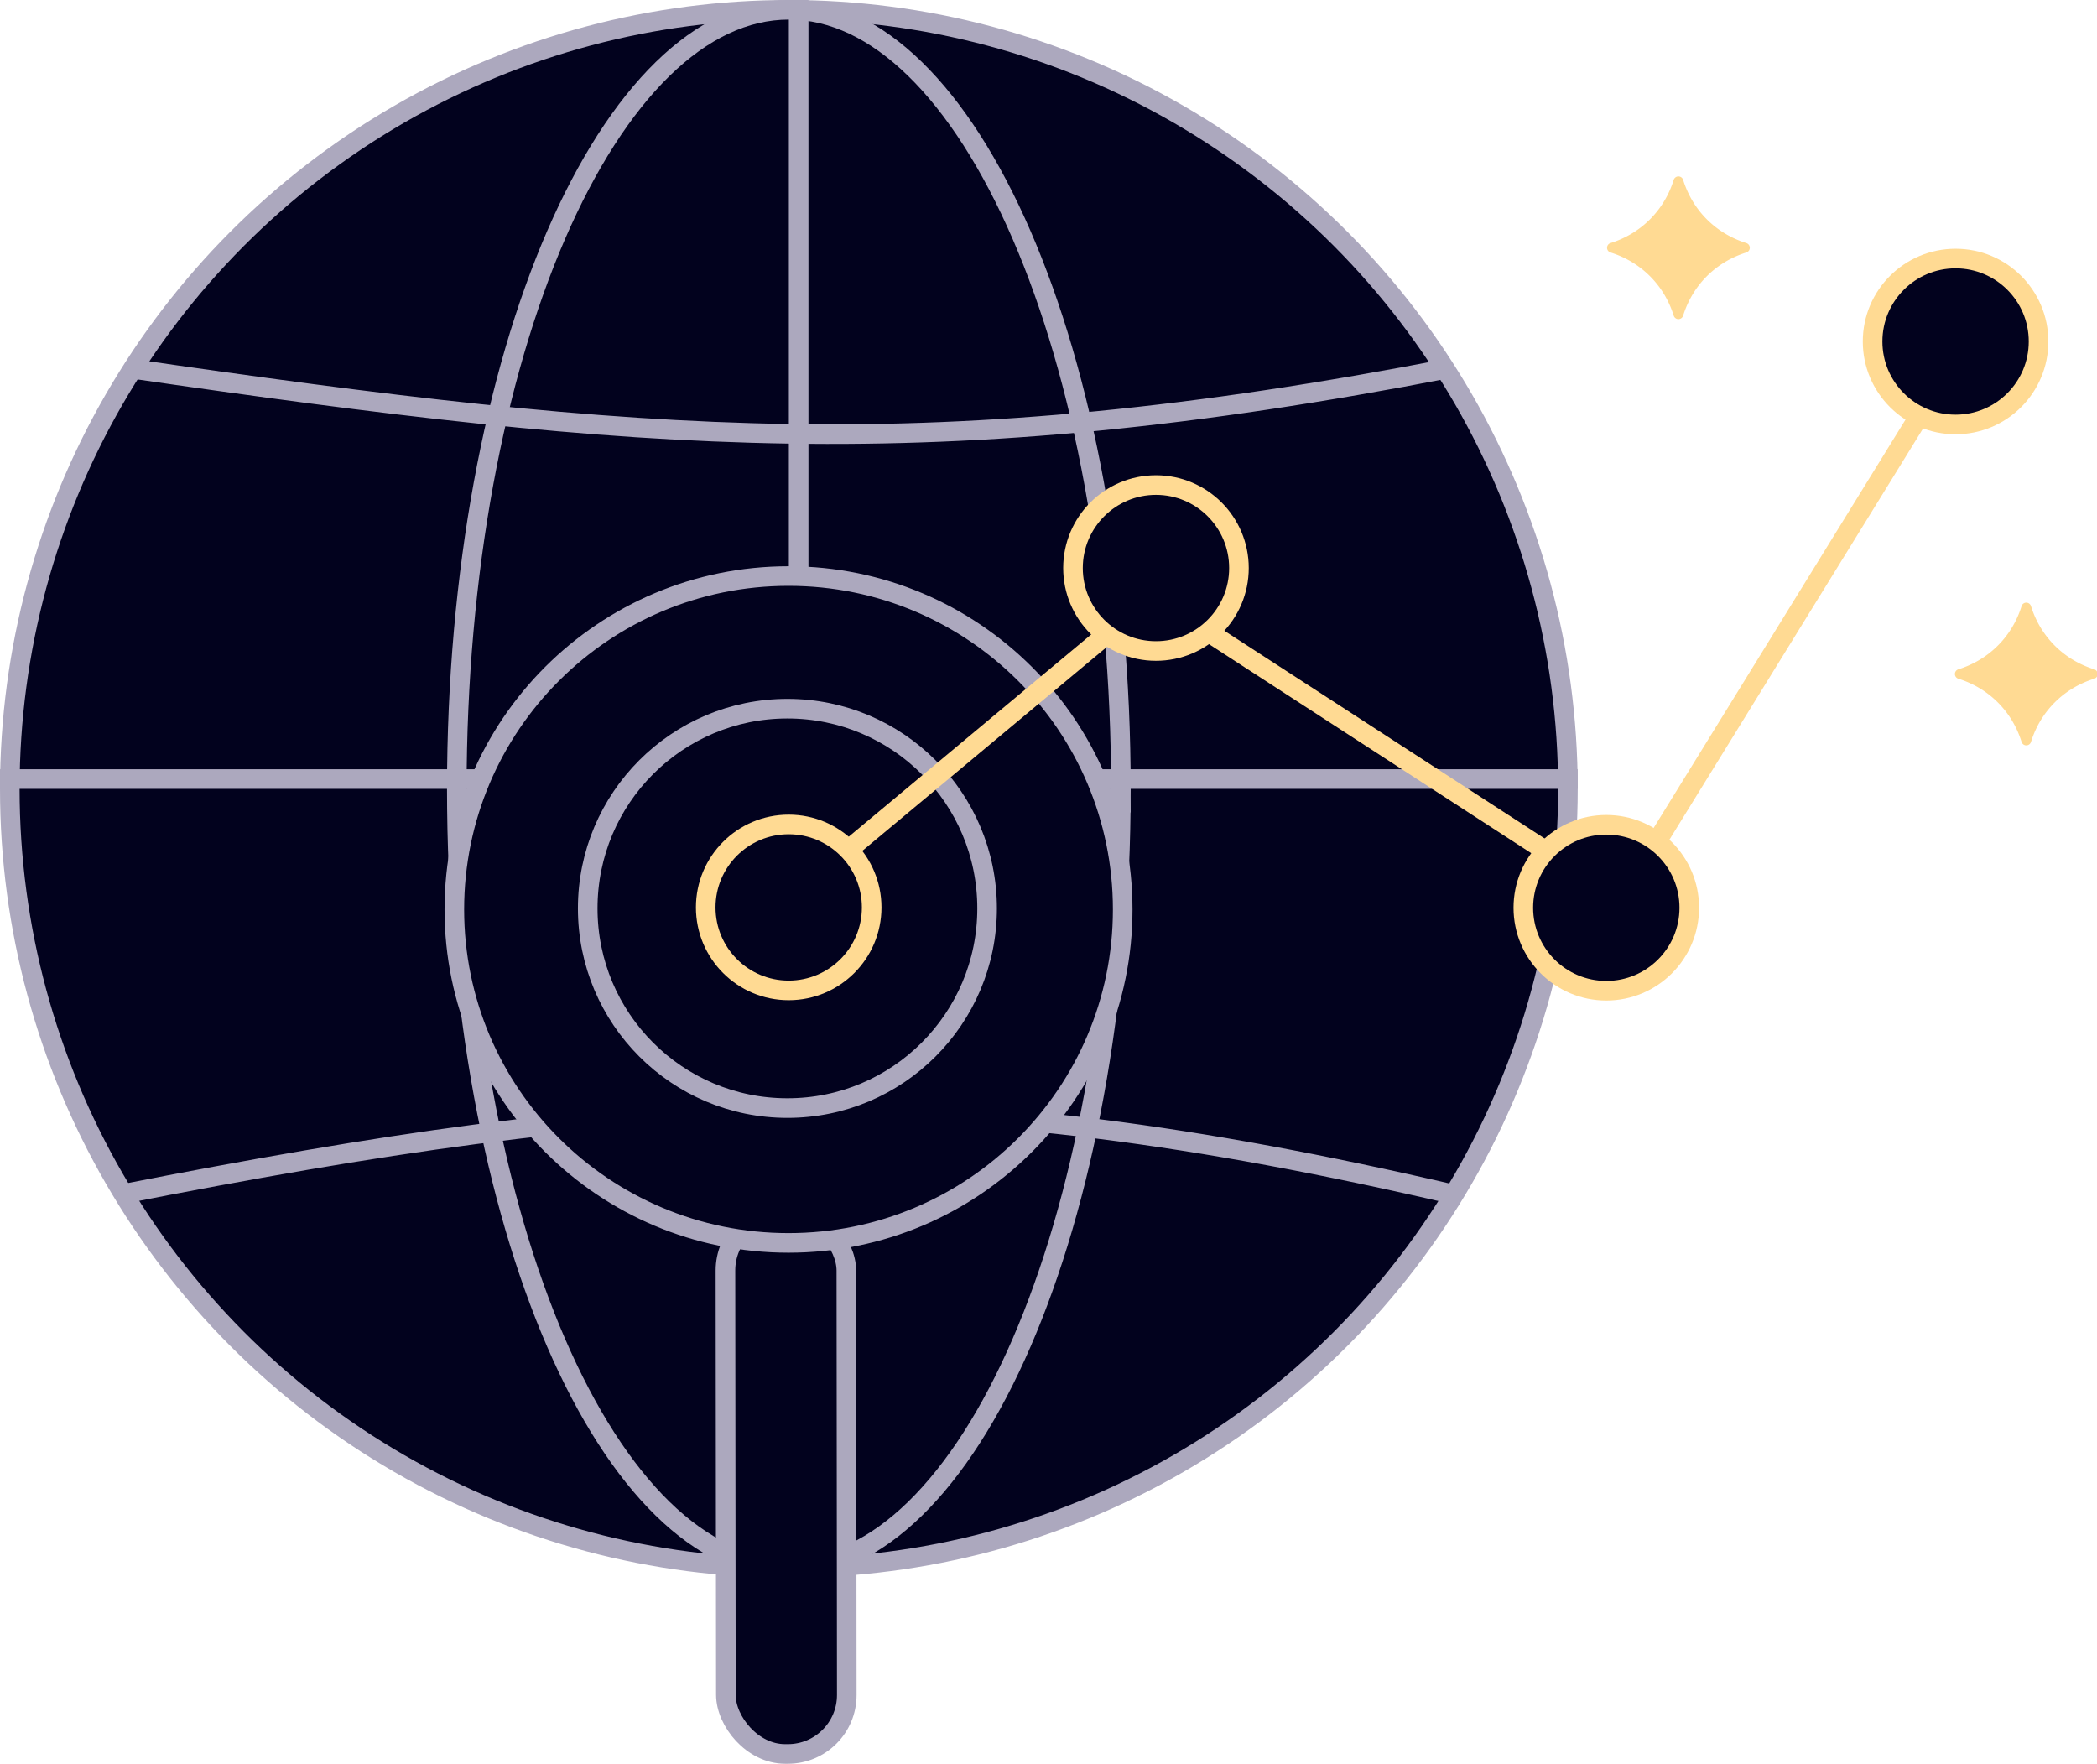
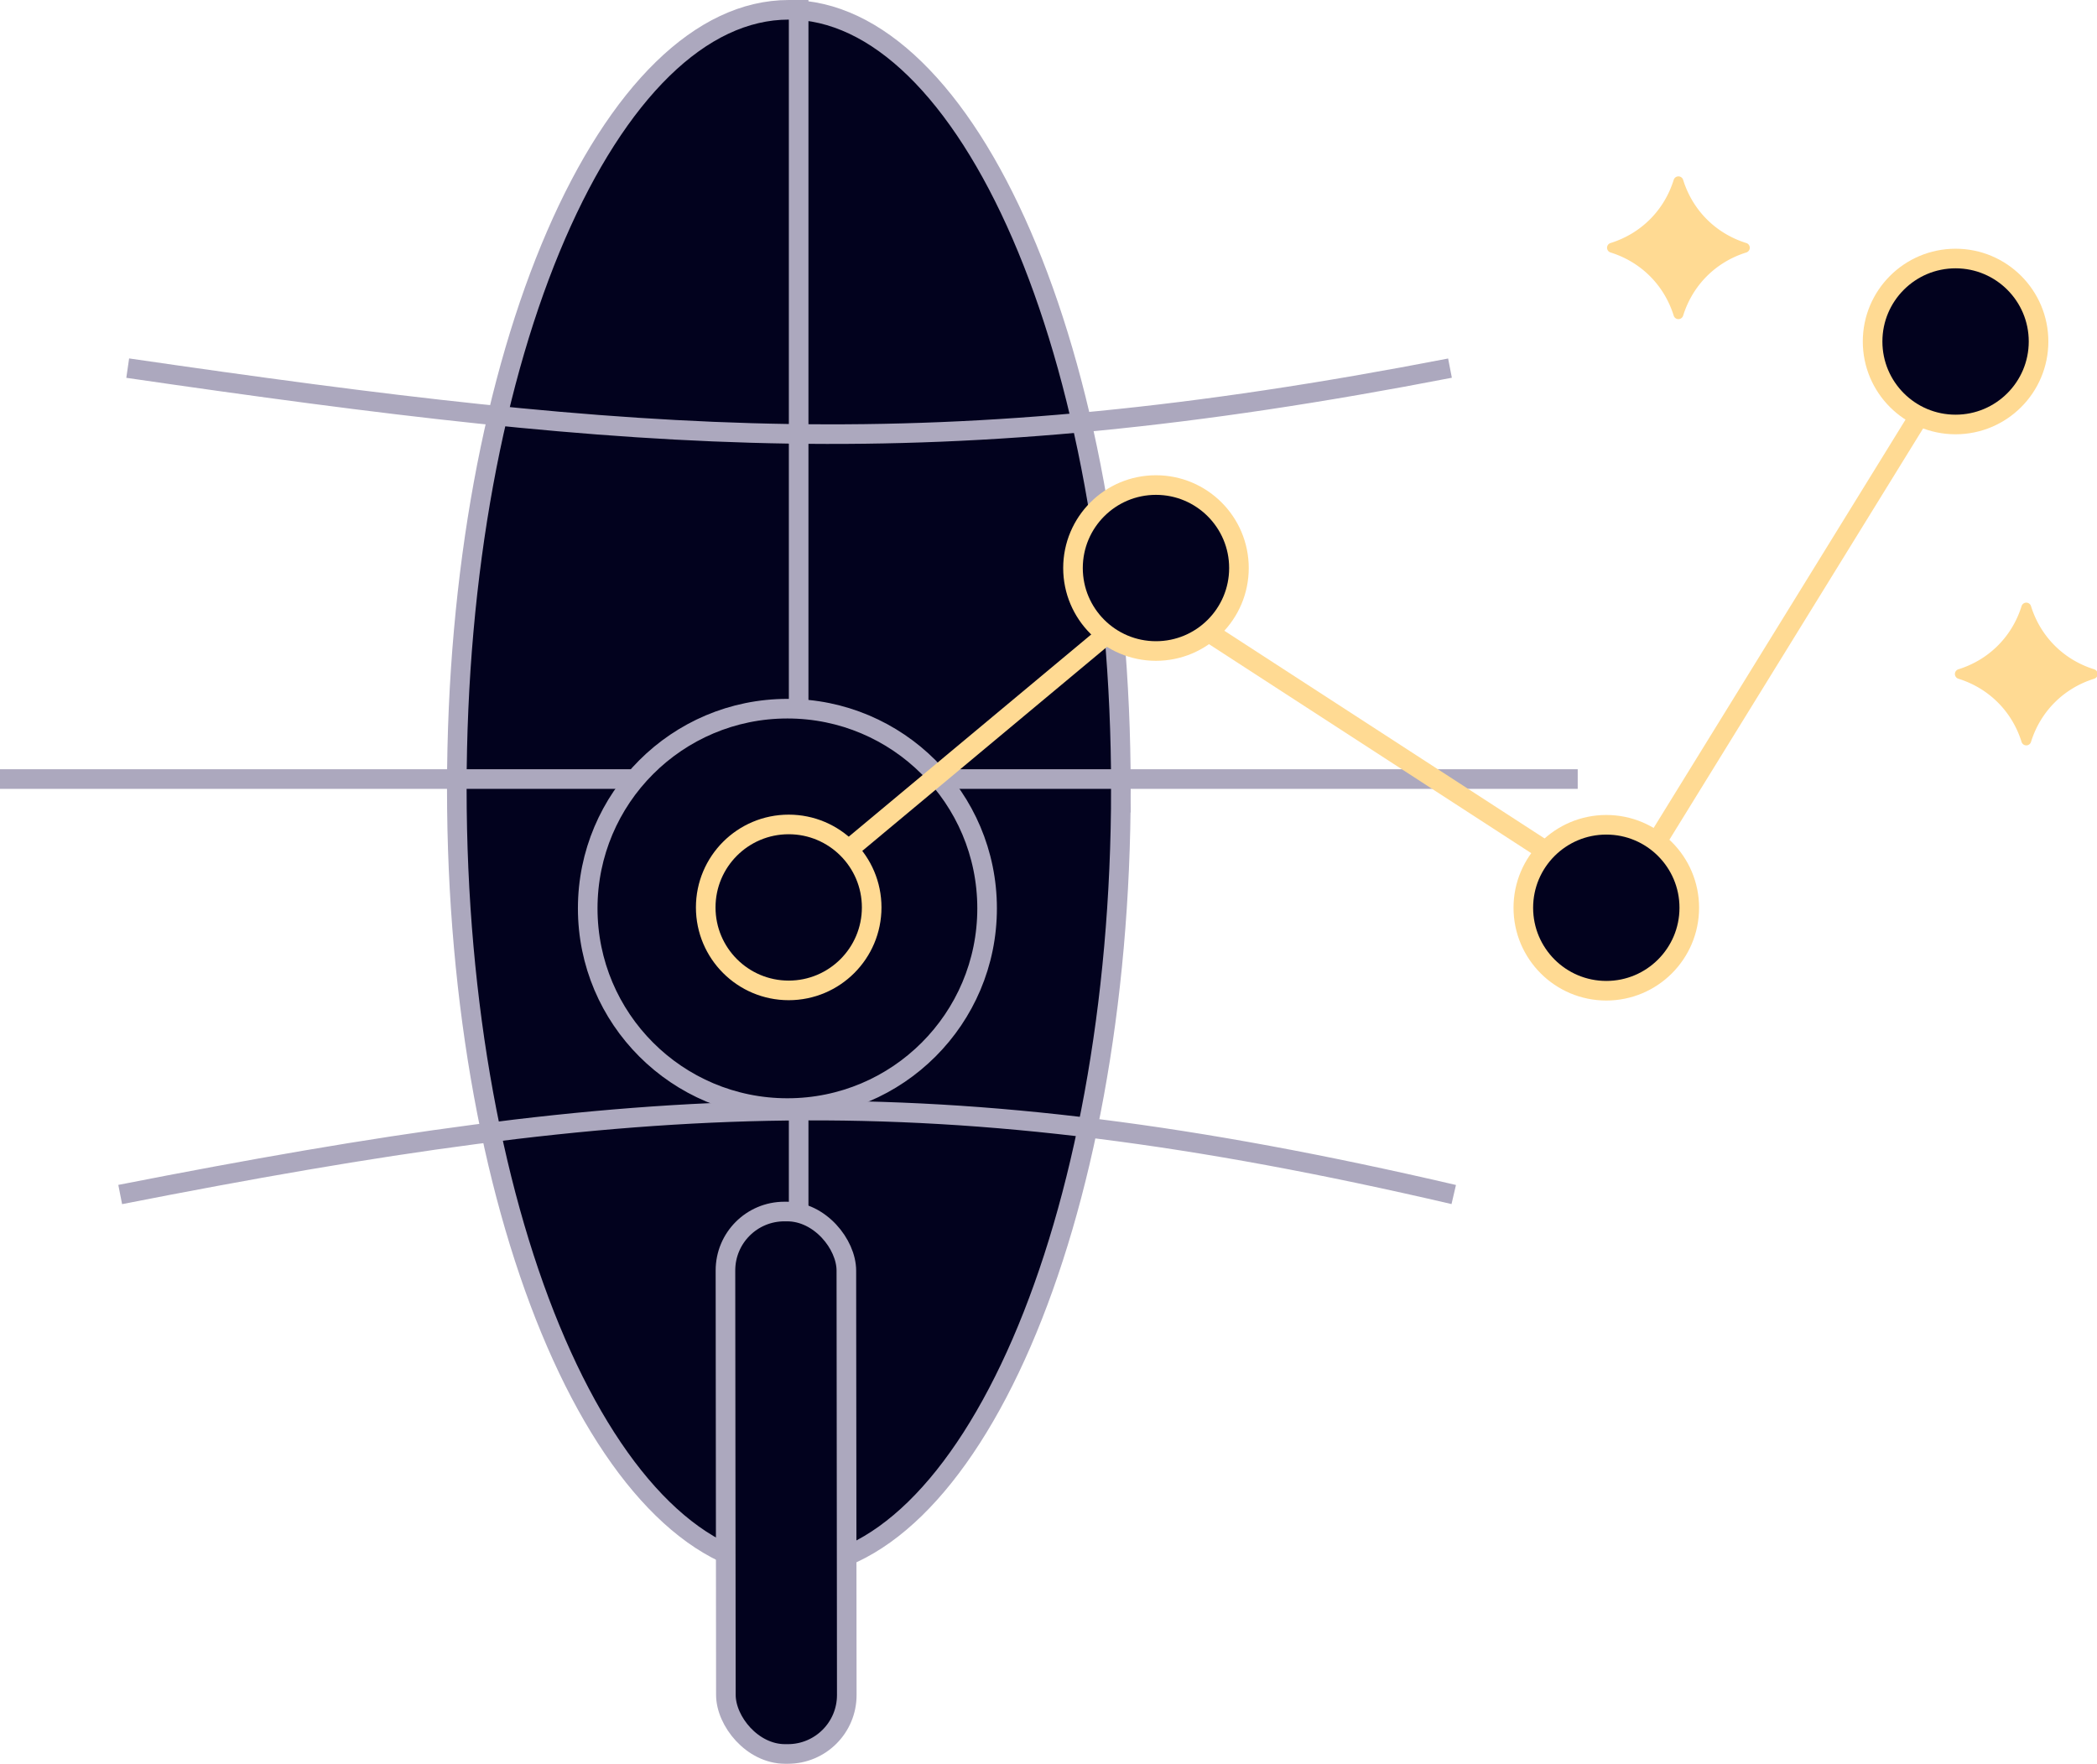
<svg xmlns="http://www.w3.org/2000/svg" width="428" height="360" fill="none">
  <g clip-path="url(#product-discovery_svg__a)">
    <path fill-rule="evenodd" clip-rule="evenodd" d="M356.409 51.535c-6.21 1.941-10.934 6.664-12.874 12.874a1.008 1.008 0 0 1-1.935 0c-1.94-6.21-6.665-10.933-12.875-12.875a1.008 1.008 0 0 1 0-1.934c6.21-1.94 10.935-6.663 12.875-12.875a1.008 1.008 0 0 1 1.935 0c1.94 6.212 6.664 10.935 12.874 12.875a1.008 1.008 0 0 1 0 1.934ZM427.409 138.535c-6.21 1.941-10.934 6.664-12.874 12.874a1.008 1.008 0 0 1-1.935 0c-1.94-6.21-6.665-10.933-12.875-12.874a1.008 1.008 0 0 1 0-1.935c6.21-1.94 10.935-6.663 12.875-12.875a1.008 1.008 0 0 1 1.935 0c1.94 6.212 6.664 10.935 12.874 12.875a1.008 1.008 0 0 1 0 1.935Z" fill="#FFDA93" />
-     <circle cx="161.007" cy="161.007" r="159.007" fill="#02021E" stroke="#ACA8BE" stroke-width="4" />
    <path d="M228.775 161.007c0 44.253-7.776 84.222-20.27 113.053-6.248 14.419-13.636 25.961-21.739 33.869-8.093 7.9-16.795 12.084-25.76 12.084s-17.667-4.184-25.761-12.084c-8.102-7.908-15.49-19.45-21.739-33.869-12.493-28.831-20.27-68.8-20.27-113.053 0-44.254 7.777-84.223 20.27-113.054 6.249-14.419 13.637-25.96 21.739-33.87C143.339 6.185 152.041 2 161.006 2s17.667 4.184 25.76 12.084c8.103 7.909 15.491 19.45 21.739 33.869 12.494 28.83 20.27 68.8 20.27 113.054Z" fill="#02021E" stroke="#ACA8BE" stroke-width="4" />
    <path stroke="#ACA8BE" stroke-width="4" d="M163.006 0v322.013M0 159.006h322.013M26.066 75.135c105.395 15.328 164.483 20.42 269.878 0M24.533 243.803c106.29-20.865 165.888-24.741 272.178 0" />
    <rect x="2.002" y="2.002" width="24.677" height="110.709" rx="12.049" transform="matrix(1 .001 .001 1 146.049 245.258)" fill="#02021E" stroke="#ACA8BE" stroke-width="4" />
-     <path d="M229.145 185.626c0 37.581-30.533 68.053-68.207 68.053-37.674 0-68.207-30.472-68.207-68.053 0-37.581 30.533-68.054 68.207-68.054 37.674 0 68.207 30.473 68.207 68.054Z" fill="#02021E" stroke="#ACA8BE" stroke-width="4" />
+     <path d="M229.145 185.626Z" fill="#02021E" stroke="#ACA8BE" stroke-width="4" />
    <circle cx="160.711" cy="185.4" r="40.758" fill="#02021E" stroke="#ACA8BE" stroke-width="4" />
    <path d="m160.938 183.619 74.327-61.983 95.565 61.983 75.293-122.053" stroke="#FFDA93" stroke-width="4" />
    <circle cx="327.848" cy="185.273" r="16.936" fill="#02021E" stroke="#FFDA93" stroke-width="4" />
    <circle cx="235.935" cy="115.935" r="16.936" fill="#02021E" stroke="#FFDA93" stroke-width="4" />
    <circle cx="399.135" cy="69.701" r="16.936" fill="#02021E" stroke="#FFDA93" stroke-width="4" />
    <circle cx="160.975" cy="185.205" r="16.936" fill="#02021E" stroke="#FFDA93" stroke-width="4" />
  </g>
  <defs>
    <clipPath id="product-discovery_svg__a">
      <path fill="#fff" d="M0 0h428v360H0z" />
    </clipPath>
  </defs>
</svg>